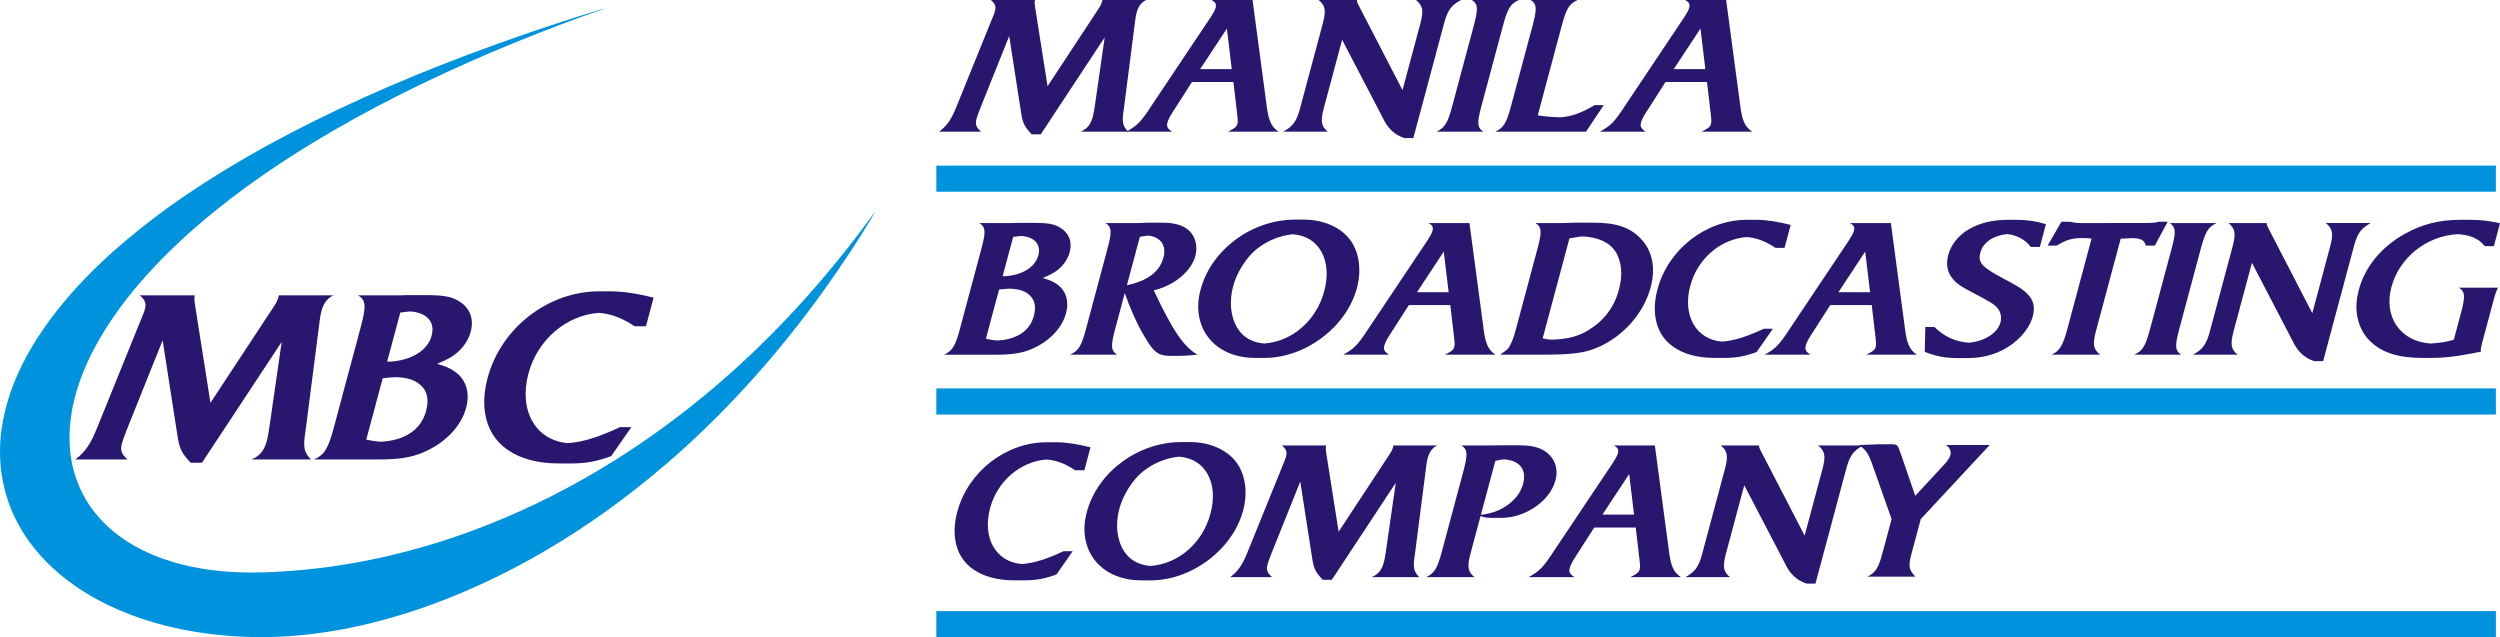
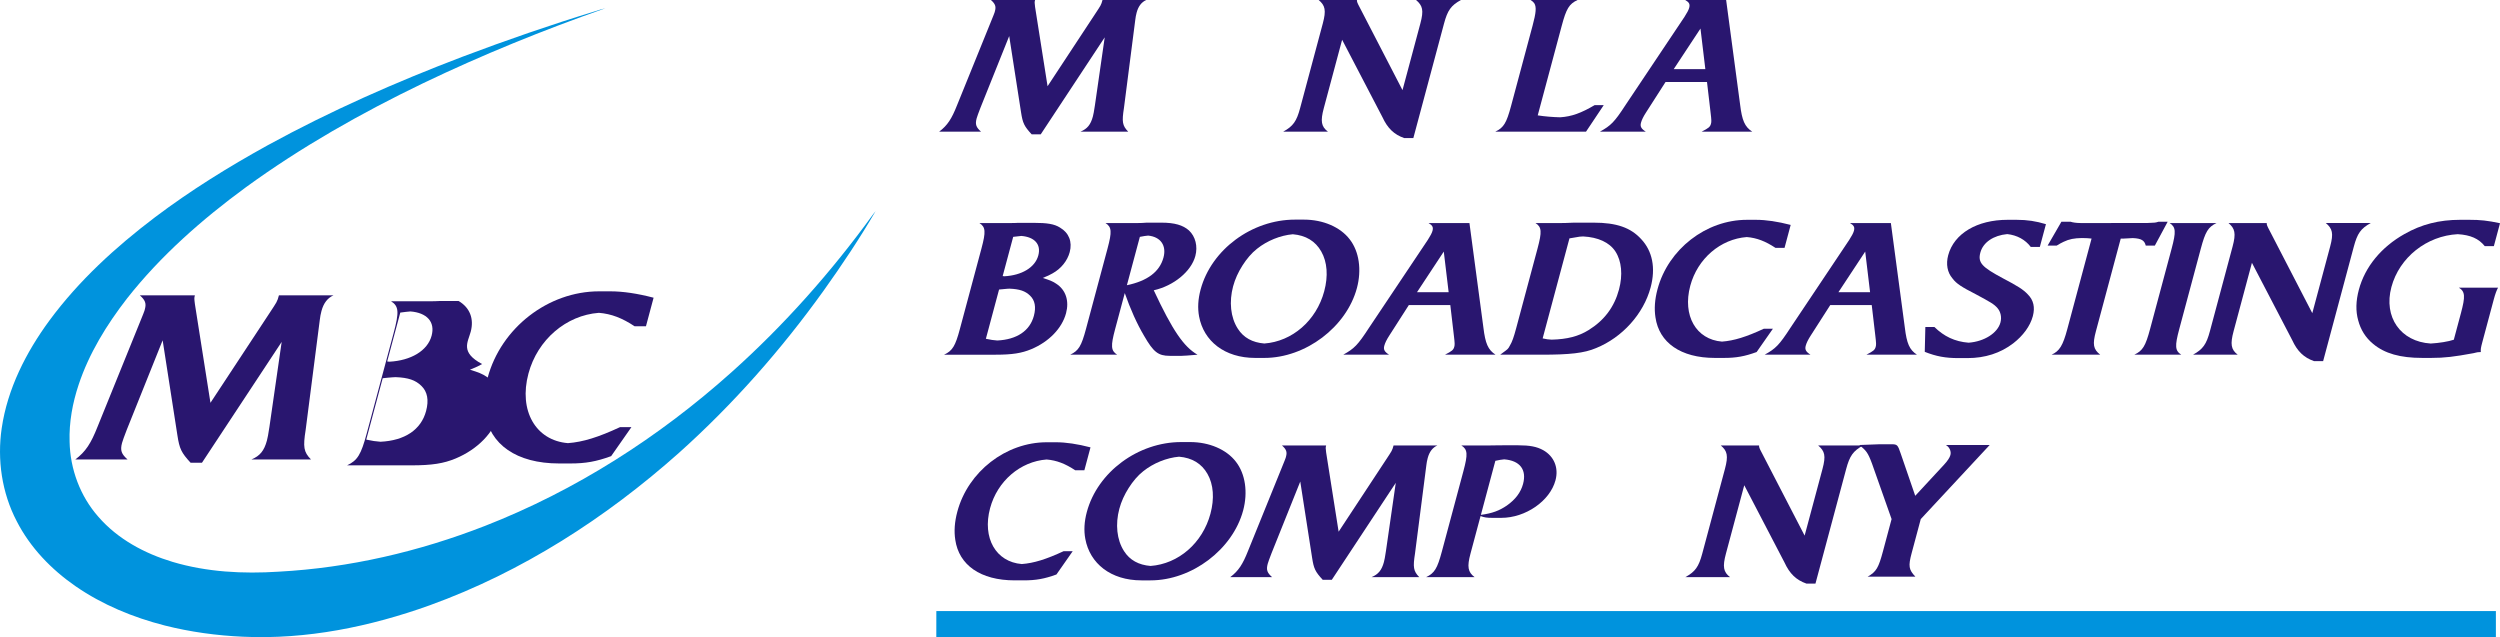
<svg xmlns="http://www.w3.org/2000/svg" version="1.1" id="圖層_1" x="0px" y="0px" width="455.915px" height="116.198px" viewBox="0 0 455.915 116.198" style="enable-background:new 0 0 455.915 116.198;" xml:space="preserve">
  <style type="text/css">
	.st0{fill:#29166F;}
	.st1{fill:#0093DD;}
</style>
  <path class="st0" d="M350.282,94.663l12.566-13.508h-7.982  c0.685,0.414,0.998,1.174,0.822,1.831c-0.129,0.483-0.528,1.07-1.162,1.762  l-5.254,5.671l-2.637-7.676c-0.559-1.658-0.644-1.727-1.749-1.727h-1.66h-0.449  l-3.733,0.139c1.262,0.967,1.6,1.382,2.342,3.385l3.574,10.123l-1.564,5.839  c-0.814,3.041-1.216,3.766-2.805,4.664h8.707c-1.212-1.278-1.312-1.935-0.683-4.283  L350.282,94.663z" />
  <path class="st0" d="M331.573,81.24c1.208,1.036,1.435,1.865,0.787,4.284L329.103,97.678  l-7.804-15.091c-0.459-0.864-0.518-1.037-0.503-1.347h-6.98  c1.184,1.002,1.4,1.865,0.752,4.284l-4.138,15.443  c-0.64,2.384-1.26,3.282-3.082,4.283h8.154  c-1.235-0.933-1.382-1.935-0.752-4.283l3.343-12.476l7.345,14.099  c0.939,2.038,2.119,3.178,3.981,3.834h1.66l5.601-20.901  c0.639-2.384,1.26-3.282,3.083-4.284H331.573z" />
-   <path class="st0" d="M297.324,105.25h9.225c-1.383-0.898-1.862-2.072-2.208-4.906  l-2.552-19.104h-7.463c0.719,0.414,0.902,0.759,0.727,1.416  c-0.102,0.38-0.388,0.933-0.858,1.658l-10.722,16.03  c-2.061,3.179-2.71,3.8-4.7,4.906h8.362c-0.828-0.518-1.062-0.933-0.877-1.623  c0.139-0.519,0.443-1.141,0.914-1.866l3.563-5.563h7.564l0.651,5.563  c0.173,1.417,0.169,1.692,0.075,2.038  C298.869,104.387,298.605,104.594,297.324,105.25z M292.227,93.85l4.882-7.405  l0.887,7.405H292.227z" />
  <path class="st0" d="M254.138,81.24c-0.259,0.967-0.284,0.933-1.394,2.625l-8.623,13.098  l-2.277-14.445c-0.098-0.795-0.114-0.864-0.003-1.278h-8.051  c0.783,0.69,0.964,1.174,0.742,2.003l-0.065,0.242  c-0.064,0.242-0.207,0.519-0.642,1.625l-6.218,15.338  c-0.968,2.453-1.741,3.662-3.256,4.802h7.636  c-0.893-0.794-1.099-1.313-0.803-2.418c0.083-0.31,0.347-1.037,0.682-1.9  l5.259-13.116l2.161,13.91c0.302,1.97,0.567,2.522,1.931,4.008h1.66  l11.665-17.682l-1.786,12.396c-0.195,1.244-0.253,1.59-0.373,2.039  c-0.398,1.486-1.016,2.246-2.261,2.764h8.706  c-1.085-1.105-1.167-1.831-0.777-4.318l2.069-16.099  c0.051-0.449,0.128-0.864,0.249-1.313c0.306-1.14,0.889-1.899,1.75-2.28H254.138  z" />
  <path class="st0" d="M225.391,84.211c-1.714-2.245-4.876-3.593-8.33-3.593h-1.66  c-7.842,0-15.247,5.459-17.2,12.749c-0.472,1.762-0.562,3.385-0.278,4.906  c0.835,4.491,4.641,7.566,10.236,7.566h1.66c7.531,0,14.982-5.632,16.89-12.749  C227.597,89.774,227.114,86.422,225.391,84.211z M220.746,93.678  c-1.44,5.374-5.845,9.156-10.923,9.532c-2.169-0.177-3.791-1.063-4.83-2.692  c-1.345-2.072-1.613-4.94-0.863-7.739c0.352-1.312,0.936-2.591,1.708-3.799  c0.773-1.209,1.638-2.246,2.646-3.04c1.844-1.479,4.268-2.458,6.534-2.654  c2.365,0.198,4.111,1.247,5.184,3.137C221.308,88.357,221.487,90.914,220.746,93.678  z" />
  <path class="st0" d="M192.555,80.653h-1.66c-7.461,0-14.354,5.355-16.308,12.645  c-0.509,1.9-0.617,3.593-0.377,5.147c0.669,4.595,4.582,7.394,10.835,7.394  h1.66c2.211,0,3.771-0.276,5.953-1.072l2.969-4.249h-1.66  c-3.157,1.472-5.433,2.185-7.631,2.346c-4.714-0.381-7.237-4.743-5.777-10.188  c1.325-4.945,5.513-8.519,10.301-8.878c1.831,0.146,3.425,0.772,5.23,1.968  h1.66l1.119-4.18C196.48,80.964,194.387,80.653,192.555,80.653z" />
  <path class="st1" d="M108.604,2.028c0.593-0.186,1.182-0.396,1.794-0.52  c-11.306,3.976-22.432,8.484-33.238,13.67  c-11.26,5.425-22.19,11.607-32.31,18.965  c-8.009,5.871-15.556,12.495-21.714,20.323c-3.68,4.754-6.89,9.96-8.795,15.691  c-1.111,3.339-1.762,6.857-1.648,10.383c0.092,4.994,1.931,9.963,5.253,13.71  c3.524,4.064,8.438,6.692,13.538,8.222c6.247,1.862,12.848,2.198,19.322,1.781  c12.893-0.691,25.619-3.664,37.637-8.347c16.529-6.451,31.698-16.166,44.904-27.976  c9.629-8.605,18.242-18.322,25.822-28.77c0.17-0.23,0.334-0.458,0.523-0.678  c-2.907,4.994-6.12,9.804-9.478,14.505  c-7.72,10.76-16.525,20.76-26.395,29.597  c-13.322,11.866-28.617,21.712-45.44,27.796  c-10.884,3.91-22.461,6.276-34.062,5.737c-4.801-0.216-9.59-0.864-14.253-2.043  c-5.766-1.474-11.369-3.772-16.28-7.165c-4.421-3.055-8.277-7.05-10.737-11.862  c-2.704-5.174-3.585-11.212-2.734-16.97c1.051-7.181,4.434-13.815,8.69-19.616  c5.36-7.272,12.095-13.419,19.276-18.853c6.474-4.883,13.383-9.164,20.477-13.084  c11.447-6.274,23.42-11.546,35.612-16.189  C92.357,7.313,100.436,4.529,108.604,2.028z" />
-   <path class="st1" d="M170.753,30.203c94.806,0.006,189.61-0.003,284.414,0.003  c-0.003,1.587,0.004,3.173-0.007,4.76c-94.8-0.006-189.6,0.001-284.4-0.003  C170.741,33.376,170.751,31.79,170.753,30.203z" />
-   <path class="st1" d="M170.755,70.834c94.803-0.004,189.604,0,284.407-0.003  c0.004,1.588,0.004,3.175,0.004,4.763c-94.804,0.001-189.61-0.001-284.414,0.001  C170.748,74.007,170.745,72.421,170.755,70.834z" />
  <path class="st1" d="M170.751,116.198c0.001-1.588-0.012-3.175,0.006-4.763  c94.803-0.004,189.606,0,284.409-0.001c0.004,1.587-0.001,3.175,0,4.763  C360.361,116.199,265.557,116.196,170.751,116.198z" />
  <path class="st0" d="M201.058,0c-0.259,0.967-0.284,0.933-1.394,2.625l-8.623,13.098  l-2.277-14.445C188.667,0.483,188.651,0.414,188.761,0h-8.051  c0.783,0.69,0.964,1.174,0.742,2.003l-0.065,0.242  c-0.064,0.242-0.207,0.519-0.642,1.625l-6.218,15.338  c-0.968,2.453-1.741,3.662-3.256,4.802h7.636  c-0.893-0.794-1.099-1.313-0.803-2.418c0.083-0.31,0.347-1.037,0.682-1.9  l5.259-13.116l2.161,13.91c0.302,1.97,0.567,2.522,1.931,4.008h1.66  l11.665-17.682l-1.786,12.396c-0.195,1.244-0.253,1.59-0.373,2.039  c-0.398,1.486-1.016,2.246-2.261,2.764h8.706  c-1.085-1.105-1.167-1.831-0.777-4.318l2.069-16.099  c0.051-0.449,0.128-0.864,0.249-1.313c0.306-1.14,0.889-1.899,1.75-2.28H201.058  z" />
-   <path class="st0" d="M223.957,24.01h9.225c-1.383-0.898-1.862-2.072-2.208-4.906  L228.423,0h-7.463c0.719,0.414,0.902,0.759,0.727,1.416  c-0.102,0.38-0.388,0.933-0.858,1.658l-10.721,16.03  c-2.061,3.179-2.71,3.8-4.701,4.906h8.362  c-0.828-0.518-1.062-0.933-0.877-1.623c0.139-0.519,0.443-1.141,0.914-1.866  l3.563-5.563h7.564l0.651,5.563c0.173,1.417,0.168,1.692,0.076,2.038  C225.502,23.146,225.239,23.354,223.957,24.01z M218.861,12.61l4.882-7.405  l0.886,7.405H218.861z" />
  <path class="st0" d="M258.238,0c1.208,1.036,1.435,1.865,0.787,4.284l-3.257,12.154  L247.964,1.347C247.505,0.483,247.446,0.311,247.461,0h-6.98  c1.184,1.002,1.4,1.865,0.752,4.284l-4.138,15.443  c-0.64,2.384-1.26,3.282-3.082,4.283h8.154  c-1.235-0.933-1.382-1.935-0.752-4.283l3.343-12.476l7.345,14.099  c0.939,2.038,2.119,3.178,3.981,3.834h1.66l5.601-20.901  C263.983,1.9,264.604,1.002,266.427,0H258.238z" />
-   <path class="st0" d="M268.399,0c1.153,0.726,1.198,1.588,0.375,4.664l-3.935,14.683  c-0.824,3.074-1.332,3.938-2.874,4.664h8.57  c-1.153-0.725-1.198-1.589-0.374-4.664l3.935-14.683  C274.919,1.588,275.427,0.726,276.969,0H268.399z" />
  <path class="st0" d="M290.806,19.174c-2.471,1.449-4.169,2.079-6.286,2.216  c-1.353-0.034-2.764-0.144-4.091-0.351l4.388-16.375  C285.64,1.588,286.148,0.726,287.69,0h-8.57  c0.3,0.173,0.521,0.38,0.673,0.587c0.436,0.691,0.322,1.762-0.298,4.077  l-3.935,14.683c-0.824,3.074-1.332,3.938-2.874,4.664h16.549l3.23-4.836H290.806z  " />
  <path class="st0" d="M310.324,24.01h9.225c-1.383-0.898-1.862-2.072-2.208-4.906  L314.789,0h-7.463c0.719,0.414,0.902,0.759,0.727,1.416  c-0.102,0.38-0.388,0.933-0.858,1.658l-10.722,16.03  c-2.061,3.179-2.71,3.8-4.7,4.906h8.362c-0.828-0.518-1.062-0.933-0.877-1.623  c0.139-0.519,0.443-1.141,0.914-1.866l3.563-5.563h7.564l0.651,5.563  c0.173,1.417,0.169,1.692,0.075,2.038  C311.869,23.146,311.605,23.354,310.324,24.01z M305.228,12.61l4.882-7.405  l0.887,7.405H305.228z" />
  <path class="st0" d="M263.511,64.685h9.225c-1.383-0.898-1.862-2.072-2.208-4.906  l-2.552-19.104h-7.463c0.719,0.414,0.902,0.759,0.727,1.416  c-0.102,0.38-0.388,0.933-0.858,1.658l-10.722,16.03  c-2.061,3.179-2.71,3.8-4.7,4.906h8.362c-0.828-0.518-1.062-0.933-0.877-1.623  c0.139-0.519,0.443-1.141,0.914-1.866l3.563-5.563h7.564l0.651,5.563  c0.173,1.417,0.169,1.692,0.075,2.038  C265.056,63.821,264.792,64.028,263.511,64.685z M258.415,53.284l4.882-7.405  l0.887,7.405H258.415z" />
  <path class="st0" d="M340.365,64.685h9.225c-1.383-0.898-1.862-2.072-2.208-4.906  l-2.552-19.104h-7.463c0.719,0.414,0.902,0.759,0.727,1.416  c-0.102,0.38-0.388,0.933-0.858,1.658l-10.722,16.03  c-2.061,3.179-2.71,3.8-4.7,4.906h8.362c-0.828-0.518-1.062-0.933-0.877-1.623  c0.139-0.519,0.443-1.141,0.914-1.866l3.563-5.563h7.564l0.651,5.563  c0.173,1.417,0.169,1.692,0.075,2.038  C341.91,63.821,341.647,64.028,340.365,64.685z M335.269,53.284l4.882-7.405  l0.887,7.405H335.269z" />
  <path class="st0" d="M195.075,45.995c0.509-1.901-0.127-3.524-1.767-4.491  c-1.034-0.656-2.325-0.864-4.812-0.864h-2.8c-0.527,0.035-0.942,0.035-1.253,0.035  h-4.178h-1.66c1.152,0.726,1.198,1.588,0.374,4.664l-3.935,14.683  c-0.824,3.074-1.332,3.938-2.873,4.664h1.66h6.079h1.66  c3.039,0,4.737-0.276,6.486-1.002c3.229-1.348,5.613-3.801,6.354-6.564  c0.602-2.245-0.036-4.25-1.803-5.389c-0.674-0.45-1.206-0.656-2.452-1.037  c0.931-0.38,1.288-0.553,1.777-0.829C193.51,49,194.658,47.549,195.075,45.995  z M188.543,57.603c-0.734,2.74-3.12,4.323-6.67,4.492  c-0.639-0.041-1.238-0.128-2.083-0.312l2.406-8.982  c0.571-0.069,1.064-0.104,1.488-0.138c0.126-0.011,0.268-0.015,0.406-0.02  c1.864,0.072,2.899,0.435,3.75,1.263  C188.75,54.77,188.969,56.013,188.543,57.603z M189.353,46.582  c-0.591,2.206-3.028,3.633-6.182,3.801c-0.102-0.011-0.204-0.023-0.318-0.035  l1.917-7.152c0.629-0.087,1.092-0.138,1.485-0.169  C188.652,43.219,189.901,44.539,189.353,46.582z" />
  <path class="st0" d="M210.407,52.938c3.676-0.828,6.833-3.454,7.583-6.253  c0.472-1.761,0.021-3.558-1.168-4.664c-1.089-0.967-2.626-1.417-5.01-1.417  h-2.35c-0.242,0-0.553,0-0.874,0.035c-0.39,0.035-0.735,0.035-1.012,0.035h-4.316  h-1.66c1.152,0.726,1.198,1.588,0.374,4.664l-3.935,14.683  c-0.824,3.074-1.332,3.938-2.873,4.664h1.66h5.249h1.66  c-1.152-0.726-1.197-1.59-0.373-4.664l1.762-6.576  c1.002,2.888,2.223,5.618,3.534,7.821c1.7,2.936,2.551,3.627,4.659,3.627  h2.178c0.483,0,1.193-0.068,2.888-0.207  C215.869,63.233,213.833,60.263,210.407,52.938z M205.507,52.014l2.363-8.818  c0.611-0.126,1.082-0.194,1.508-0.232c2.259,0.219,3.394,1.787,2.802,3.998  C211.479,49.573,209.234,51.239,205.507,52.014z" />
  <path class="st0" d="M246.139,43.645c-1.714-2.245-4.876-3.593-8.33-3.593h-1.66  c-7.842,0-15.247,5.459-17.2,12.749c-0.472,1.762-0.562,3.385-0.278,4.906  c0.835,4.491,4.641,7.566,10.236,7.566h1.66c7.531,0,14.982-5.632,16.89-12.749  C248.345,49.207,247.862,45.856,246.139,43.645z M241.494,53.112  c-1.44,5.374-5.845,9.156-10.923,9.532c-2.169-0.177-3.791-1.063-4.83-2.692  c-1.345-2.072-1.613-4.94-0.863-7.739c0.352-1.312,0.936-2.591,1.708-3.799  c0.773-1.209,1.638-2.246,2.646-3.04c1.844-1.479,4.268-2.458,6.534-2.654  c2.365,0.198,4.111,1.247,5.184,3.137C242.056,47.791,242.235,50.348,241.494,53.112z  " />
  <path class="st0" d="M299.302,43.611c-1.922-2.107-4.514-3.006-8.658-3.006h-2.939  c-0.518,0-1.037,0-1.599,0.035c-0.527,0.035-0.977,0.035-1.356,0.035h-3.074h-1.66  c1.153,0.726,1.198,1.588,0.375,4.664l-3.889,14.511  c-0.444,1.658-0.745,2.521-1.171,3.213l-0.196,0.345  c-0.24,0.38-0.554,0.518-1.553,1.278h7.533c5.113,0,7.778-0.276,9.963-1.209  c4.768-1.935,8.645-6.218,9.94-11.056  C301.973,48.862,301.345,45.787,299.302,43.611z M295.25,52.8  c-0.852,3.179-2.684,5.631-5.539,7.393c-1.843,1.15-3.912,1.675-6.726,1.748  c-0.526-0.02-0.987-0.071-1.659-0.228l4.888-18.241  c0.763-0.138,1.377-0.242,1.845-0.311c0.198-0.015,0.422-0.029,0.653-0.041  c2.722,0.14,4.794,1.081,5.879,2.736  C295.74,47.618,295.963,50.14,295.25,52.8z" />
  <path class="st0" d="M320.245,40.087h-1.66c-7.461,0-14.354,5.355-16.308,12.645  c-0.509,1.9-0.617,3.593-0.377,5.147c0.669,4.595,4.582,7.394,10.835,7.394  h1.66c2.211,0,3.771-0.276,5.953-1.072l2.969-4.249h-1.66  c-3.157,1.472-5.433,2.185-7.631,2.346c-4.714-0.381-7.237-4.743-5.777-10.188  c1.325-4.945,5.513-8.519,10.301-8.878c1.831,0.146,3.425,0.772,5.23,1.968  h1.66l1.119-4.18C324.17,40.398,322.077,40.087,320.245,40.087z" />
  <path class="st0" d="M366.054,42.691c1.797,0.196,3.289,1.018,4.284,2.336h1.66  l1.111-4.146c-1.821-0.553-3.414-0.794-5.35-0.794h-1.66  c-5.527,0-9.752,2.487-10.816,6.46c-0.436,1.624-0.151,3.144,0.771,4.214  c0.733,1.002,1.775,1.624,4.265,2.903c2.566,1.382,3.354,1.796,3.979,2.556  c0.549,0.656,0.773,1.624,0.515,2.591c-0.517,1.927-2.946,3.478-5.812,3.688  c-2.51-0.198-4.482-1.149-6.224-2.859h-1.66l-0.106,4.526  c2.092,0.829,3.771,1.14,6.12,1.14h1.66c3.213,0,6.009-0.898,8.356-2.694  c1.787-1.383,3.088-3.144,3.569-4.941c0.435-1.624,0.13-2.937-0.905-3.973  c-0.83-0.898-1.898-1.555-4.533-2.937c-3.806-2.038-4.63-2.833-4.13-4.698  C361.65,44.19,363.552,42.92,366.054,42.691z" />
  <path class="st0" d="M393.655,40.432c-0.417,0.139-0.521,0.139-0.772,0.172  c-0.172,0-0.63,0.035-1.435,0.07H379.392c-0.69,0-1.423-0.104-1.8-0.242h-1.66  l-2.514,4.353h1.66c0.454-0.276,0.863-0.518,1.256-0.691  c1.029-0.495,1.917-0.656,3.33-0.685c0.659,0.009,1.336,0.034,1.767,0.098  l-4.425,16.514c-0.806,3.006-1.419,4.008-2.874,4.664h8.879  c-1.286-1.002-1.425-1.899-0.786-4.283l4.526-16.895h0.588  c0.852-0.043,1.297-0.073,1.612-0.089c1.571,0.071,2.128,0.424,2.362,1.367  h1.66l2.341-4.353H393.655z" />
  <path class="st0" d="M395.658,40.674c1.153,0.726,1.198,1.588,0.375,4.664l-3.935,14.683  c-0.824,3.074-1.332,3.938-2.874,4.664h8.57  c-1.153-0.725-1.198-1.589-0.374-4.664l3.935-14.683  c0.823-3.075,1.331-3.938,2.873-4.664H395.658z" />
  <path class="st0" d="M424.154,40.674c1.208,1.036,1.435,1.865,0.787,4.284l-3.257,12.154  l-7.804-15.091c-0.459-0.864-0.518-1.037-0.503-1.347h-6.98  c1.184,1.002,1.4,1.865,0.752,4.284l-4.138,15.443  c-0.64,2.384-1.26,3.282-3.082,4.283h8.154  c-1.235-0.933-1.382-1.935-0.752-4.283l3.343-12.476l7.345,14.099  c0.939,2.038,2.119,3.178,3.981,3.834h1.66l5.601-20.901  c0.639-2.384,1.26-3.282,3.083-4.284H424.154z" />
  <path class="st0" d="M448.788,57.119l-1.296,4.837c-1.024,0.339-2.674,0.605-4.206,0.692  c-5.496-0.336-8.645-4.815-7.175-10.297c1.449-5.411,6.431-9.344,12.092-9.644  c2.333,0.138,3.837,0.809,4.933,2.182h1.66l1.12-4.181  c-2.288-0.484-3.564-0.622-5.604-0.622h-1.66c-3.834,0-7.062,0.829-10.158,2.591  c-4.232,2.384-7.198,5.977-8.318,10.158c-0.547,2.038-0.598,3.903-0.118,5.596  c0.445,1.692,1.335,3.144,2.722,4.284c2.118,1.762,4.945,2.557,8.953,2.557  h1.66c2.418,0,4.132-0.208,7.693-0.864c0.373-0.104,0.624-0.138,0.771-0.172  l0.562-0.035c-0.034-0.518-0.014-0.725,0.292-1.866l2.073-7.739  c0.26-0.967,0.523-1.692,0.782-2.141h-7.153  C449.566,53.181,449.612,54.043,448.788,57.119z" />
  <path class="st0" d="M281.442,82.103c-1.171-0.656-2.487-0.897-4.561-0.897h-1.66h-1.14  c-1.486,0-2.221,0.034-2.739,0.034h-4.837c1.153,0.726,1.198,1.589,0.375,4.664  l-3.935,14.683c-0.824,3.074-1.332,3.938-2.874,4.664h8.845  c-1.235-0.933-1.39-1.899-0.751-4.283l1.838-6.859  c0.655,0.253,1.157,0.329,2.122,0.329h1.66c4.422,0,8.872-3.074,9.881-6.84  C284.287,85.282,283.392,83.209,281.442,82.103z M277.755,88.254  c-0.407,1.52-1.381,2.833-2.955,3.938c-1.384,0.938-2.627,1.419-4.739,1.704  l2.641-9.858c0.645-0.146,1.124-0.224,1.614-0.267  C277.174,83.989,278.454,85.647,277.755,88.254z" />
  <path class="st0" d="M111.324,53.129h-2.068c-9.299,0-17.891,6.674-20.325,15.76  c-0.634,2.368-0.769,4.478-0.47,6.416c0.834,5.727,5.711,9.215,13.504,9.215  h2.068c2.756,0,4.699-0.344,7.42-1.336l3.7-5.296h-2.068  c-3.935,1.835-6.772,2.723-9.511,2.924c-5.876-0.475-9.02-5.911-7.2-12.698  c1.651-6.164,6.872-10.618,12.839-11.066c2.282,0.182,4.269,0.962,6.518,2.453  h2.068l1.395-5.209C116.216,53.517,113.607,53.129,111.324,53.129z" />
  <path class="st0" d="M50.865,53.862c-0.323,1.205-0.354,1.163-1.737,3.272L38.38,73.459  l-2.837-18.004c-0.122-0.991-0.142-1.077-0.004-1.593H25.504  c0.976,0.861,1.201,1.464,0.924,2.497l-0.081,0.301  c-0.08,0.302-0.258,0.646-0.8,2.025L17.798,77.802  c-1.206,3.057-2.17,4.564-4.058,5.985h9.517  c-1.112-0.99-1.37-1.636-1-3.014c0.103-0.386,0.433-1.292,0.85-2.368  l6.555-16.347l2.693,17.337c0.376,2.455,0.707,3.144,2.407,4.995h2.068  l14.539-22.039l-2.226,15.45c-0.243,1.551-0.315,1.982-0.465,2.541  c-0.497,1.852-1.266,2.799-2.818,3.445h10.851  c-1.352-1.378-1.455-2.282-0.969-5.382l2.579-20.065  c0.064-0.56,0.159-1.077,0.31-1.637c0.381-1.421,1.108-2.367,2.181-2.841H50.865z  " />
-   <path class="st0" d="M85.843,60.493c0.635-2.369-0.158-4.393-2.202-5.598  c-1.289-0.818-2.898-1.077-5.998-1.077h-3.49  c-0.657,0.043-1.175,0.043-1.562,0.043h-5.208h-2.068  c1.436,0.904,1.493,1.98,0.466,5.813l-4.904,18.3  c-1.027,3.832-1.66,4.909-3.581,5.813h2.068h7.576h2.068  c3.788,0,5.904-0.344,8.084-1.249c4.024-1.68,6.996-4.737,7.919-8.181  c0.75-2.798-0.045-5.296-2.247-6.717c-0.84-0.561-1.503-0.818-3.056-1.292  c1.161-0.473,1.605-0.689,2.215-1.033C83.892,64.238,85.323,62.43,85.843,60.493z   M77.702,74.96c-0.915,3.416-3.889,5.388-8.313,5.599  c-0.797-0.051-1.543-0.16-2.596-0.389l2.999-11.195  c0.712-0.086,1.327-0.129,1.855-0.172c0.157-0.014,0.334-0.018,0.506-0.025  c2.323,0.089,3.613,0.542,4.674,1.574C77.959,71.43,78.233,72.979,77.702,74.96z   M78.711,61.225c-0.736,2.749-3.774,4.528-7.705,4.738  c-0.127-0.014-0.255-0.028-0.396-0.044l2.389-8.914  c0.783-0.108,1.361-0.173,1.85-0.21C77.837,57.033,79.394,58.679,78.711,61.225z" />
+   <path class="st0" d="M85.843,60.493c0.635-2.369-0.158-4.393-2.202-5.598  h-3.49  c-0.657,0.043-1.175,0.043-1.562,0.043h-5.208h-2.068  c1.436,0.904,1.493,1.98,0.466,5.813l-4.904,18.3  c-1.027,3.832-1.66,4.909-3.581,5.813h2.068h7.576h2.068  c3.788,0,5.904-0.344,8.084-1.249c4.024-1.68,6.996-4.737,7.919-8.181  c0.75-2.798-0.045-5.296-2.247-6.717c-0.84-0.561-1.503-0.818-3.056-1.292  c1.161-0.473,1.605-0.689,2.215-1.033C83.892,64.238,85.323,62.43,85.843,60.493z   M77.702,74.96c-0.915,3.416-3.889,5.388-8.313,5.599  c-0.797-0.051-1.543-0.16-2.596-0.389l2.999-11.195  c0.712-0.086,1.327-0.129,1.855-0.172c0.157-0.014,0.334-0.018,0.506-0.025  c2.323,0.089,3.613,0.542,4.674,1.574C77.959,71.43,78.233,72.979,77.702,74.96z   M78.711,61.225c-0.736,2.749-3.774,4.528-7.705,4.738  c-0.127-0.014-0.255-0.028-0.396-0.044l2.389-8.914  c0.783-0.108,1.361-0.173,1.85-0.21C77.837,57.033,79.394,58.679,78.711,61.225z" />
</svg>